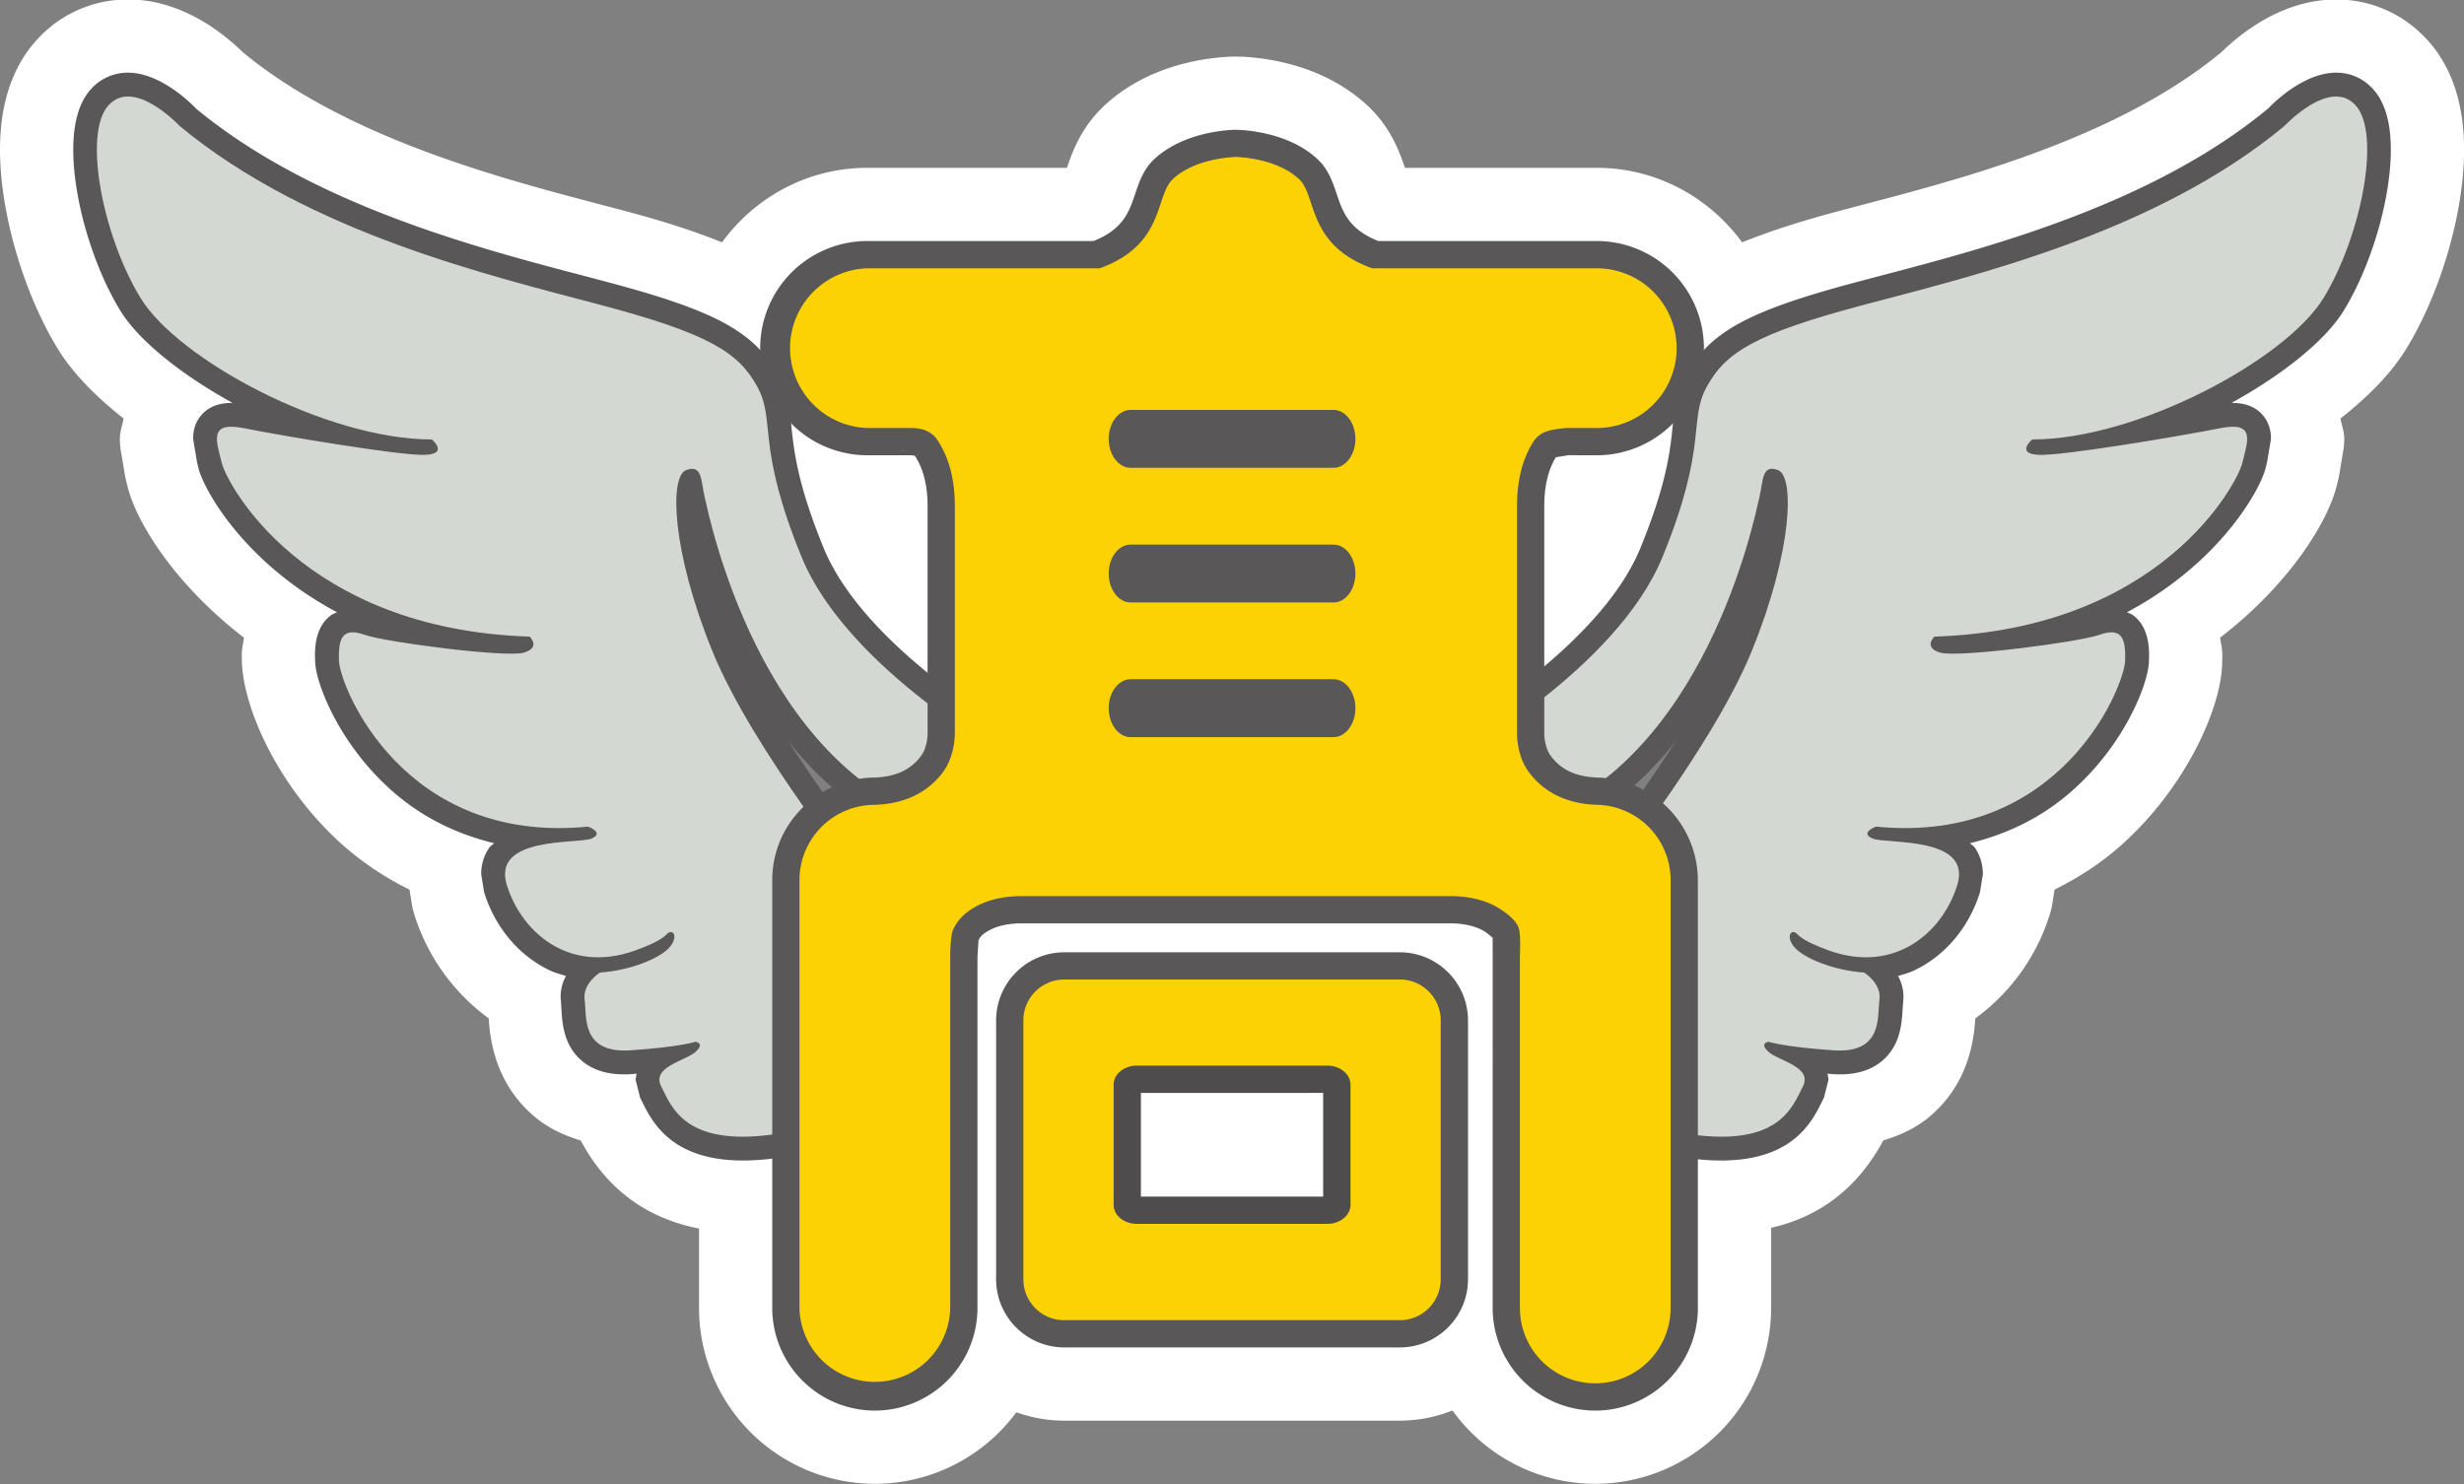
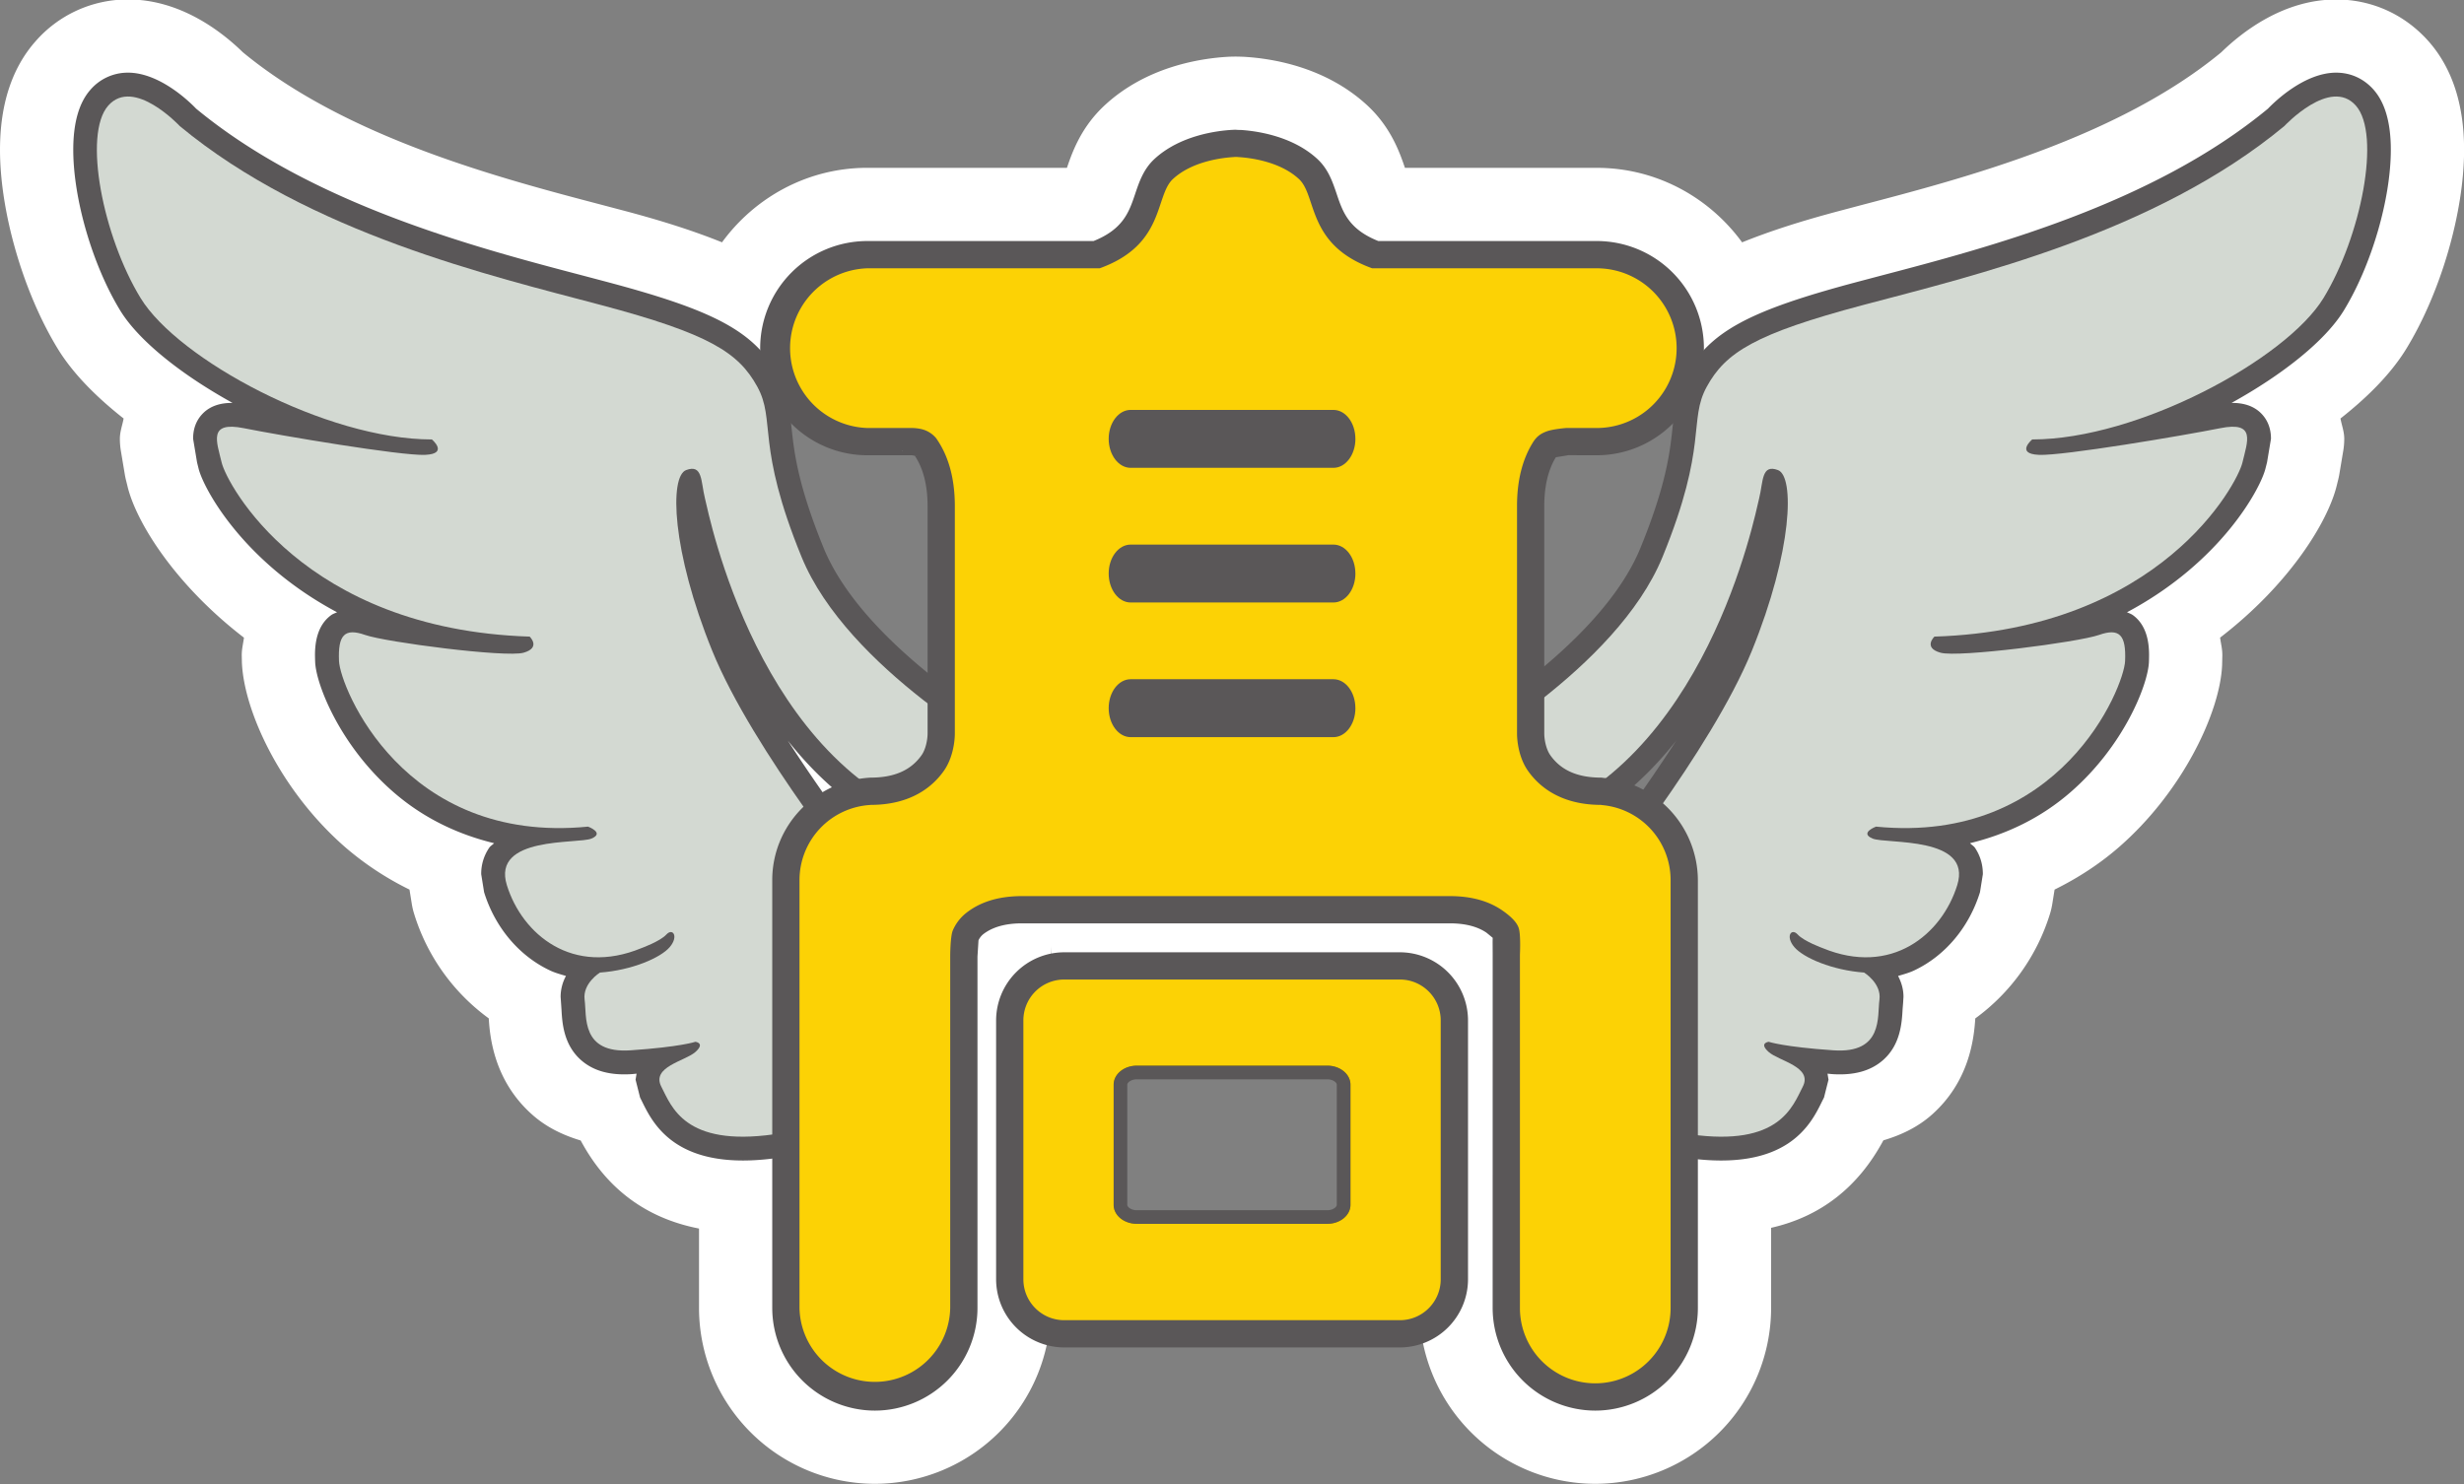
<svg xmlns="http://www.w3.org/2000/svg" xml:space="preserve" width="647.693" height="390.254" viewBox="0 0 647.693 390.254">
  <rect x="0" y="0" width="647.693" height="390.254" fill="#808080" stroke="none" />
  <g style="stroke-width:.173">
    <path d="M41.405 767.27a4.17 4.17 0 0 1-3.101-1.432c-.803-.91-1.21-2.155-1.21-3.7 0-2.134.793-4.864 1.971-6.793.551-.9 1.389-1.705 2.249-2.383-.043-.232-.128-.45-.128-.691q0-.209.034-.414l.135-.807q.017-.1.041-.196l.05-.202c.285-1.203 1.595-3.342 3.976-5.173-.025-.2-.075-.373-.075-.598l.005-.253c.072-1.68 1.335-4.4 3.54-6.315a10.3 10.3 0 0 1 2.181-1.436l.078-.484q.028-.176.081-.346a6.94 6.94 0 0 1 2.547-3.567c.04-.652.184-2.14 1.492-3.295.477-.422 1.038-.692 1.647-.875.885-1.654 2.24-2.656 4.039-3.007v-2.713a6.01 6.01 0 0 1 6.003-6.003 6.01 6.01 0 0 1 6.003 6.003v10.63l12.588.003-.001-10.633a6.01 6.01 0 0 1 6.003-6.003 6.01 6.01 0 0 1 6.003 6.003v2.738c1.697.385 2.975 1.39 3.833 2.987.615.183 1.175.452 1.648.87 1.284 1.135 1.444 2.594 1.489 3.293a6.95 6.95 0 0 1 2.549 3.568q.053.171.081.348l.077.483c.788.39 1.52.862 2.182 1.436 2.207 1.916 3.47 4.637 3.537 6.225l.008.343c0 .226-.051.397-.076.599 2.383 1.833 3.695 3.98 3.986 5.212l.042.17q.024.092.04.186l.135.807q.035.206.035.415c0 .242-.086.46-.129.692.86.677 1.697 1.482 2.248 2.382 1.18 1.93 1.972 4.66 1.972 6.794 0 1.544-.407 2.789-1.208 3.699q-.001 0-.002.002c-.8.904-1.9 1.413-3.097 1.43-1.854.025-3.295-1.134-3.982-1.802-3.54-2.925-8.799-4.304-12.279-5.216l-.78-.207c-1.282-.34-2.349-.683-3.299-1.067-1.12 1.534-2.92 2.544-4.96 2.544h-6.55c-.189.557-.491 1.392-1.278 2.126-1.434 1.33-3.277 1.615-4.25 1.667l-.126.004a5 5 0 0 1-.367-.004c-.97-.053-2.809-.339-4.234-1.662-.794-.738-1.097-1.579-1.284-2.13h-6.814c-2.041 0-3.84-1.01-4.961-2.544-.95.383-2.015.726-3.295 1.066l-.777.205c-3.485.914-8.744 2.293-12.285 5.218-.687.67-2.125 1.828-3.979 1.803m3.363-11.321c-.205-.011-.39-.072-.587-.112.186.067.386.09.587.112m5.559-11.135a1.25 1.25 0 0 0-.447-.58c-.003 0-.393-.228-.393-.228.323.189.597.492.84.808m5.672-7.48a.94.94 0 0 0-.138-.436l-.42-.461c.224.247.415.561.558.897m-2.298-4.215q.002 0 .003.006zm43.392 20.466c.47.51 1.681.997 4.051 1.626l.774.205c3.9 1.023 9.801 2.57 14.192 6.198q.03.028.059.055c-.105-1.19-.57-2.696-1.195-3.717-.226-.37-1.095-1.267-2.91-2.27a2.5 2.5 0 0 1-1.206-2.833c.15-.563.488-1.031.932-1.36-.426-.7-1.427-1.961-3.26-2.937-.8-.426-1.124-1.342-1.14-2.25v-.032c0-.513.24-1.003.567-1.437v-.096c-.055-.26-.607-1.595-1.82-2.648-.665-.578-1.445-.97-2.383-1.2-.858-.21-1.357-1.026-1.615-1.87a2 2 0 0 1-.08-.569c0-.323.088-.657.207-.975l-.003-.016c-.173-.49-.494-.896-.891-1.082-1.07-.325-1.762-1.814-1.762-3.03 0-.093.018-.178.026-.268l-.032.002c-.013.058-.03.138-.03.144l-.007-.142.005.148-.012-.148a2.54 2.54 0 0 1-1.87-.776 2.54 2.54 0 0 1-.692-1.66c-.194-.37-.432-.614-1.692-.487a2.5 2.5 0 0 1-2.75-2.487v-5.083a1.004 1.004 0 0 0-2.006 0l.001 12.103-.002.35c.006.757-.318 1.635-.903 2.114l-.233.19c-.061.05-.12.094-.186.139-.73.49-1.615.738-2.632.738H71.979c-1.133 0-2.097-.305-2.865-.906-.022-.018-.857-1.066-.857-1.066-.32-.402-.221-.43-.253-.942l-.035-.569a3 3 0 0 1-.004-.151v-12a1.004 1.004 0 0 0-2.007 0v5.105a2.5 2.5 0 0 1-2.805 2.482c-1.387-.17-1.645.093-1.837.459a2.5 2.5 0 0 1-.67 1.668 2.5 2.5 0 0 1-1.899.784l-.01.146-.031-.148-.033-.001c.01.106.03.207.03.318 0 1.2-.62 2.631-1.674 2.951l-.137.042c-.355.168-.674.573-.847 1.062l-.002.016c.118.32.206.653.206.977 0 .197-.026.39-.081.57-.258.844-.756 1.66-1.613 1.869-.938.229-1.718.621-2.384 1.2-1.205 1.045-1.753 2.364-1.824 2.742.328.435.569.925.569 1.438v.034c-.018.907-.339 1.823-1.14 2.249-1.832.976-2.834 2.237-3.259 2.937a2.49 2.49 0 0 1 1.018 2.004 2.5 2.5 0 0 1-1.29 2.188c-1.816 1.004-2.685 1.9-2.912 2.272-.623 1.019-1.089 2.524-1.193 3.715q.029-.028.057-.054c4.393-3.63 10.295-5.177 14.2-6.2l.77-.204c2.366-.628 3.577-1.115 4.047-1.626.697-.758 1.784-.968 2.744-.594.96.375 1.588 1.344 1.588 2.374 0 .638.52 1.157 1.158 1.157h7.724c.318 0 .634.06.93.18 2.087.835 2.606 2.377 2.854 3.118l.076.21c.205.142.594.262.994.288l-.015.003c-.053 0-.073.002-.148.006 1.377-.078 2.64 1.237 2.563-.14-.053-.966-.554-.55-1.319-.187l-.12.146.041-.113-.034.015c.01-.006.026-.011.035-.018l.077-.208c.249-.743.766-2.285 2.857-3.12.295-.119.61-.18.928-.18h7.459c.638 0 1.157-.519 1.157-1.157 0-1.03.628-1.999 1.588-2.373s2.046-.165 2.744.594m16.446 2.364c.2-.022.4-.045.585-.112-.195.04-.38.1-.585.112m-5.115-11.714c-.257.19-.358.394-.41.543.237-.299.494-.592.805-.772zm-35.433-9.256a4 4 0 0 1-.006-.236v-.13c0-.06-.014-.105-.022-.154v.054zm-14.345-2.145.004-.005-.008-.036q.003.021.004.042m43.802 4.06a.9.9 0 0 0-.14.438c.143-.337.335-.651.561-.899zm2.153-3.768.002-.006zm-4.942-.291c.002-.014 0-.03.004-.043l-.008.037zm-25.233 28.686h-.085zm4.84-1.2.016-.004c.008 0 .015.004.023.004zm0 0h-.007zm.015-.004c.357-.023.675-.14.968-.27-.216.136-.575.246-.966.27zm-20.546-27.084.018.074c0-.008-.018-.065-.028.079zm40.836-.003v.006l.001-.011.008.157c-.01-.2-.041-.002-.01-.151m-40.817.077" style="fill:#fff;fill-opacity:1;fill-rule:nonzero;stroke:none;stroke-width:.173" transform="matrix(7.7 0 0 -7.7 -285.623 5907.841)" />
-     <path d="M62.481 743.86c-1.015-.813-1.326-2.161-.6-3.24l1.256-1.87c.697-1.037 2.32-1.164 3.446-.614.674.369 1.12 1.112 1.249 1.87q.033.196.033.397c0 .669-.267 1.37-.718 1.846l-1.2 1.27c-.894.945-2.45 1.153-3.466.34m3.905-1.484c.019-.116.106-.225.106-.34 0-.734-.36-1.454-.996-1.965-.633-.506-1.467-.57-2.228-.353-.045.203-.11.405-.11.609q0 .198.03.39c.104.669.506 1.31 1.051 1.722.72.291 1.499.292 2.147-.064m.197-4.238c-.015-.008-.022-.026-.037-.034l.092.047c-.017-.008-.039-.004-.055-.013" style="fill:#fff;fill-opacity:1;fill-rule:nonzero;stroke:none;stroke-width:.173" transform="matrix(7.7 0 0 -7.7 -285.623 5907.841)" />
-     <path d="M63.04 755.007c-.96-.452-1.524-1.518-1.415-2.574v-.005c.096-.92.24-2.308 1.272-4.832.72-1.756 2.16-3.523 4.285-5.252a2.5 2.5 0 0 1 4.078 1.939v5.69c0 1.206-.288 2.25-.855 3.103-.464.695-1.339 1.13-2.175 1.13h-1.527c-.417 0-.694.22-.823.35-.745.756-1.88.904-2.84.451zM92.425 754.555a1.15 1.15 0 0 0-.821-.348l-.955.002c-.137 0-.295-.012-.431-.035l-.408-.067a2.52 2.52 0 0 1-1.734-1.162c-.507-.827-.764-1.827-.764-2.973V744.5a2.5 2.5 0 0 1 4.11-1.913c1.961 1.65 3.303 3.336 3.988 5.009 1.035 2.534 1.178 3.922 1.272 4.84.108 1.057-.456 2.12-1.417 2.572-.96.452-2.096.304-2.84-.453m3.564-3.507a2.7 2.7 0 0 0-.857-.583c.282.204.608.33.857.583" style="fill:#fff;fill-opacity:1;fill-rule:nonzero;stroke:none;stroke-width:.173" transform="matrix(7.7 0 0 -7.7 -285.623 5907.841)" />
-     <path d="m92.359 743.518-1.152-1.224c-.561-.596-.863-1.509-.694-2.31.17-.8.651-1.548 1.405-1.866l.112-.048c1.103-.466 2.542-.215 3.209.78l1.187 1.77c.724 1.08.414 2.432-.603 3.243-1.018.811-2.572.602-3.464-.345m1.674-.957a2.66 2.66 0 0 0 1.169-1.711q.042-.225.042-.455c0-.224-.069-.444-.125-.664-.78-.249-1.65-.188-2.306.335-.64.51-.999 1.232-.999 1.966 0 .122.09.235.11.356.63.354 1.395.398 2.11.173M73.425 737.236a4.83 4.83 0 0 1-4.826-4.826v-8.84a4.83 4.83 0 0 1 4.826-4.826h11.457a4.83 4.83 0 0 1 4.827 4.826v8.84a4.83 4.83 0 0 1-4.827 4.826zm11.284-5v-8.492h-11.11v8.492z" style="fill:#fff;fill-opacity:1;fill-rule:nonzero;stroke:none;stroke-width:.173" transform="matrix(7.7 0 0 -7.7 -285.623 5907.841)" />
-     <path d="M82.265 732.434h-6.223a2.5 2.5 0 0 1-2.5-2.5v-3.54a2.5 2.5 0 0 1 2.5-2.5h6.223a2.5 2.5 0 0 1 2.5 2.5v3.54a2.5 2.5 0 0 1-2.5 2.5" style="fill:#fff;fill-opacity:1;fill-rule:nonzero;stroke:none;stroke-width:.173" transform="matrix(7.7 0 0 -7.7 -285.623 5907.841)" />
+     <path d="M62.481 743.86c-1.015-.813-1.326-2.161-.6-3.24l1.256-1.87c.697-1.037 2.32-1.164 3.446-.614.674.369 1.12 1.112 1.249 1.87q.033.196.033.397c0 .669-.267 1.37-.718 1.846l-1.2 1.27c-.894.945-2.45 1.153-3.466.34c.019-.116.106-.225.106-.34 0-.734-.36-1.454-.996-1.965-.633-.506-1.467-.57-2.228-.353-.045.203-.11.405-.11.609q0 .198.03.39c.104.669.506 1.31 1.051 1.722.72.291 1.499.292 2.147-.064m.197-4.238c-.015-.008-.022-.026-.037-.034l.092.047c-.017-.008-.039-.004-.055-.013" style="fill:#fff;fill-opacity:1;fill-rule:nonzero;stroke:none;stroke-width:.173" transform="matrix(7.7 0 0 -7.7 -285.623 5907.841)" />
    <path d="M118.129 764.184c-.334.378-.77.58-1.26.587-1.1.014-2.138-1.006-2.351-1.229-3.964-3.276-9.545-4.74-13.24-5.709l-.775-.205c-3.728-.99-5.041-1.705-5.856-3.186-.334-.609-.392-1.164-.452-1.75-.085-.825-.201-1.953-1.1-4.15-1.433-3.504-6.68-6.427-6.733-6.457l-.276-.15a.59.59 0 0 1-.302-.51c0-.156.064-.307.176-.417l2.62-2.548a.58.58 0 0 1 .579-.137l.131.04c2.136.668 3.773 2.02 5.028 3.601a57 57 0 0 0-3.35-4.653l-.037-.047a.6.6 0 0 1-.12-.26l-.4-2.152a1 1 0 0 1-.009-.1l-.09-7.544a.582.582 0 0 1 1.058-.334l.435.62c-.025-.033.572.543 2.881.219 3.427-.48 4.227 1.15 4.61 1.934l.068.135c0 .006.152.604.152.604l-.034.206.146-.015c.755-.052 1.328.106 1.752.48.6.53.64 1.286.665 1.736l.02.245-.001-.004.011.182c0 .279-.08.508-.184.712.183.055.367.103.542.185 1.06.497 1.88 1.473 2.254 2.675l.098.616c0 .33-.09.633-.27.9-.045.065-.117.1-.169.157 1.272.31 2.43.871 3.43 1.74 1.827 1.586 2.645 3.677 2.678 4.443q.004.1.005.237c0 .4-.065 1.007-.544 1.361-.068.05-.14.072-.21.104 3.225 1.717 4.572 4.245 4.731 4.921l.05.197.135.806c0 .34-.107.626-.318.849-.295.31-.695.38-1.03.375 1.75.967 3.204 2.125 3.834 3.155.945 1.545 1.605 3.803 1.605 5.49 0 .918-.197 1.606-.584 2.045m-11.66-11.123h-.084a.58.58 0 0 1-.373-.135l-.065-.055c-.423-.353-.59-.818-.447-1.246.105-.308.391-.683 1.163-.718.95-.044 5.023.663 6.23.897l-.039-.155c-.157-.667-2.789-5.098-9.75-5.32l-.086-.002a.59.59 0 0 1-.384-.161l-.065-.062c-.198-.19-.38-.496-.38-.848q-.002-.12.03-.247c.057-.23.25-.646.901-.828.81-.227 4.627.285 5.708.57v-.036c-.031-.329-.639-1.998-2.12-3.283-1.465-1.273-3.312-1.81-5.49-1.595l-.056.005a.6.6 0 0 1-.253-.032l-.05-.018c-.52-.192-.822-.552-.832-.988v-.019c0-.398.254-.74.682-.918.218-.09.47-.114.899-.146.914-.072 1.437-.184 1.557-.332-.012 0-.032-.117-.032-.117-.238-.767-.745-1.382-1.392-1.685-.616-.29-1.346-.274-2.114.043-.258.095-.515.225-.579.278a.95.95 0 0 1-1.344.104 1 1 0 0 1-.327-.747c0-.301.12-.603.347-.872.523-.623 1.694-.997 2.65-1.116.028-.03.07-.064.075-.078l-.028-.303c-.011-.198-.03-.54-.12-.619-.012-.01-.131-.106-.561-.075-1.503.101-2.01.25-2.015.252a1 1 0 0 1-.341.035c-.401-.045-.722-.296-.837-.654a1 1 0 0 1-.042-.278c0-.231.089-.532.428-.834a.6.6 0 0 1 .098-.07l.516-.296.225-.12c-.296-.577-.76-1.205-2.86-.911-1.192.167-2.17.14-2.947-.051.014 1.24.06 5.282.062 5.368l.337 1.803c.683.856 3.986 5.07 5.289 8.276.816 2.011 1.286 3.962 1.286 5.351 0 .512-.067.923-.198 1.223-.181.414-.462.59-.664.667-.478.18-.826.074-1.033-.045-.479-.277-.565-.795-.627-1.174l-.066-.34-.024-.105c-.572-2.51-2.398-8.421-7.087-10.209l-1.158 1.127c1.75 1.1 5.251 3.605 6.52 6.71h.001c.987 2.413 1.117 3.675 1.212 4.598.055.524.083.813.26 1.132.432.786 1.002 1.377 4.846 2.397l.77.203c3.838 1.007 9.639 2.528 13.905 6.063l.052.05c.347.368.925.776 1.2.772.022 0 .029 0 .06-.034.474-.539.056-3.57-1.19-5.61-1.158-1.896-5.943-4.437-9.249-4.437zM72.517 741.503a.59.59 0 0 1-.297.432l-.276.151c-.052.029-5.298 2.952-6.733 6.456-.898 2.197-1.014 3.325-1.1 4.148-.06.588-.116 1.143-.452 1.752-.815 1.481-2.128 2.197-5.854 3.186l-.775.205c-3.697.969-9.277 2.433-13.241 5.709-.213.223-1.25 1.243-2.35 1.229a1.68 1.68 0 0 1-1.26-.586c-.388-.44-.584-1.128-.584-2.047 0-1.686.66-3.944 1.604-5.49.63-1.029 2.084-2.187 3.835-3.154-.335.005-.736-.065-1.03-.375q-.318-.336-.318-.848l.135-.808.05-.202c.16-.671 1.506-3.198 4.73-4.915-.07-.032-.143-.053-.21-.104-.478-.354-.544-.96-.544-1.36q.002-.138.006-.237c.033-.767.85-2.858 2.678-4.444 1-.868 2.158-1.43 3.43-1.74-.053-.057-.124-.092-.168-.158a1.57 1.57 0 0 1-.272-.9l.099-.615c.373-1.202 1.195-2.178 2.255-2.675.174-.082.358-.13.54-.185a1.5 1.5 0 0 1-.183-.712l.03-.436c.024-.437.065-1.192.665-1.723.424-.374.996-.532 1.751-.48l.147.015-.034-.206.154-.61.066-.132c.383-.78 1.182-2.411 4.61-1.931 2.31.324 2.904-.252 2.912-.257l.404-.582a.582.582 0 0 1 1.058.334l-.09 7.544a1 1 0 0 1-.01.1l-.4 2.151a.6.6 0 0 1-.12.261l-.037.047a58 58 0 0 0-3.35 4.653c1.255-1.582 2.892-2.933 5.028-3.6l.132-.041a.58.58 0 0 1 .58.137l2.618 2.548a.58.58 0 0 1 .171.495m-11.254 10.415c-.207.12-.555.225-1.032.045-.203-.076-.483-.254-.665-.667-.13-.3-.197-.712-.197-1.223 0-1.39.468-3.34 1.286-5.35 1.302-3.208 4.605-7.421 5.289-8.277l.336-1.803c.002-.086.048-4.127.062-5.369-.778.192-1.754.22-2.947.052-2.103-.295-2.566.335-2.859.91.089.05.18.097.18.097l.56.32q.053.029.098.07c.34.302.428.603.428.834 0 .11-.02.205-.043.277-.113.359-.434.61-.836.655a.8.8 0 0 1-.298-.021l-.049-.016s-.508-.149-2.01-.25c-.429-.03-.548.064-.56.075-.09.08-.109.421-.119.605l-.025.31c.003.019.047.054.076.086.955.12 2.122.493 2.646 1.115.226.27.346.57.346.872a1 1 0 0 1-.326.747c-.336.296-.927.354-1.36-.118a3 3 0 0 0-.542-.254c-.79-.327-1.52-.343-2.137-.053-.646.303-1.153.918-1.39 1.684l-.026.14c.107.126.632.237 1.55.31.428.032.68.056.899.146.435.181.69.531.681.936-.009.437-.311.797-.829.988l-.052.02a.6.6 0 0 1-.253.031l-.053-.005c-2.18-.215-4.028.322-5.494 1.595-1.48 1.285-2.088 2.954-2.118 3.288l-.002.032c1.081-.285 4.9-.799 5.71-.572.65.183.844.6.9.83q.03.128.031.246c0 .352-.183.658-.38.848l-.065.062a.6.6 0 0 1-.384.16l-.088.002c-6.96.223-9.591 4.654-9.748 5.314l-.04.162c1.206-.234 5.28-.94 6.231-.897.772.035 1.057.41 1.162.718.143.428-.024.893-.447 1.246l-.065.055a.58.58 0 0 1-.373.135h-.084c-3.305 0-8.09 2.54-9.25 4.437-1.245 2.038-1.663 5.071-1.19 5.609.032.035.04.035.062.035.274.004.852-.404 1.2-.772l.051-.05c4.266-3.535 10.067-5.056 13.905-6.063l.772-.203c3.842-1.02 4.413-1.612 4.844-2.397.176-.32.206-.608.26-1.131.094-.924.225-2.186 1.212-4.6 1.27-3.104 4.77-5.61 6.521-6.71l-1.158-1.126c-4.689 1.787-6.515 7.7-7.086 10.206l-.03.13-.063.334c-.06.362-.145.88-.625 1.158" style="fill:#5a5758;fill-opacity:1;fill-rule:nonzero;stroke:none;stroke-width:.173" transform="matrix(7.7 0 0 -7.7 -285.623 5907.841)" />
    <path d="M86.754 741.372s5.525 3.024 7.095 6.863c1.57 3.838.872 4.652 1.512 5.815s1.628 1.803 5.35 2.791c3.723.99 9.945 2.443 14.365 6.106 0 0 1.57 1.687 2.442.699s.174-4.478-1.105-6.572c-1.28-2.094-6.338-4.827-9.944-4.827 0 0-.587-.49.23-.526.816-.038 4.952.663 6.187.91 1.233.247.93-.454.759-1.176-.17-.722-2.79-5.694-10.514-5.94 0 0-.4-.38.209-.55.607-.172 4.706.36 5.409.607.702.246.93 0 .891-.892-.037-.892-2.202-6.274-8.503-5.653 0 0-.58-.214-.116-.408.466-.194 3.413.097 2.889-1.59-.524-1.685-2.249-3.12-4.594-2.15 0 0-.64.231-.853.465-.214.232-.427-.059-.117-.428.31-.368 1.3-.794 2.385-.872 0 0 .601-.368.523-.93s.136-1.842-1.57-1.725-2.21.291-2.21.291-.349-.039 0-.349 1.512-.504 1.163-1.183c-.349-.678-.795-2.055-3.838-1.628-3.044.426-3.664-.562-3.664-.562l.077 6.745.389 2.093s3.905 4.808 5.297 8.232c1.392 3.426 1.463 5.96.892 6.173-.57.215-.5-.392-.642-.963s-1.82-9.135-8.1-11.097zM71.553 741.372s-5.525 3.024-7.095 6.863c-1.57 3.838-.873 4.652-1.512 5.815-.64 1.163-1.629 1.803-5.35 2.791-3.722.99-9.945 2.443-14.365 6.106 0 0-1.57 1.687-2.442.699s-.175-4.478 1.105-6.572c1.279-2.094 6.338-4.827 9.944-4.827 0 0 .586-.49-.23-.526-.816-.038-4.953.663-6.187.91s-.93-.454-.759-1.176 2.79-5.694 10.514-5.94c0 0 .398-.38-.209-.55-.608-.172-4.706.36-5.409.607-.702.246-.93 0-.891-.892.038-.892 2.202-6.274 8.502-5.653 0 0 .581-.214.116-.408s-3.411.097-2.888-1.59c.523-1.685 2.249-3.12 4.595-2.15 0 0 .639.231.852.465.213.232.427-.059.116-.428-.31-.368-1.298-.794-2.384-.872 0 0-.6-.368-.524-.93.078-.562-.135-1.842 1.571-1.725s2.21.291 2.21.291.349-.039 0-.349c-.35-.31-1.512-.504-1.163-1.183.349-.678.795-2.055 3.837-1.628 3.044.426 3.664-.562 3.664-.562l-.077 6.745-.388 2.093s-3.906 4.808-5.297 8.232c-1.391 3.426-1.463 5.96-.892 6.173.57.215.5-.392.642-.963s1.82-9.135 8.1-11.097z" style="fill:#d3d9d2;fill-opacity:1;fill-rule:nonzero;stroke:none;stroke-width:.173" transform="matrix(7.7 0 0 -7.7 -285.623 5907.841)" />
    <path d="M73.425 734.736a2.33 2.33 0 0 1-2.326-2.326v-8.84a2.33 2.33 0 0 1 2.326-2.326h11.457a2.33 2.33 0 0 1 2.327 2.326v8.84a2.33 2.33 0 0 1-2.327 2.326zM72.03 723.57v8.84c0 .77.626 1.396 1.395 1.396h11.457c.77 0 1.395-.627 1.395-1.396v-8.84c0-.77-.626-1.396-1.395-1.396H73.425c-.77 0-1.395.626-1.395 1.396" style="fill:#5a5758;fill-opacity:1;fill-rule:nonzero;stroke:none;stroke-width:.173" transform="matrix(7.7 0 0 -7.7 -285.623 5907.841)" />
-     <path d="M73.425 733.806c-.77 0-1.395-.627-1.395-1.396v-8.84c0-.77.626-1.396 1.395-1.396h11.457c.77 0 1.395.626 1.395 1.396v8.84c0 .77-.626 1.396-1.395 1.396zm-.465-10.236v8.84c0 .256.209.465.465.465h11.457c.256 0 .465-.21.465-.465v-8.84a.466.466 0 0 0-.465-.465H73.425a.466.466 0 0 0-.465.465" style="fill:#231f20;fill-opacity:1;fill-rule:nonzero;stroke:none;stroke-width:.173" transform="matrix(7.7 0 0 -7.7 -285.623 5907.841)" />
    <path d="M82.404 731.33h-6.5c-.694 0-1.258-.5-1.258-1.114v-4.104c0-.614.564-1.114 1.258-1.114h6.5c.693 0 1.257.5 1.257 1.114v4.104c0 .614-.564 1.114-1.257 1.114m.325-5.218c0-.073-.13-.183-.325-.183h-6.5c-.197 0-.327.11-.327.183v4.104c0 .073.13.183.327.183h6.5c.196 0 .325-.11.325-.183zm9.1 14.58c-.012 0-.06.008-.073.008-.807 0-1.377.251-1.74.769-.14.2-.204.524-.204.742v7.76c0 .681.134 1.242.396 1.668.103.016.37.06.424.07l.972-.002a3.66 3.66 0 0 1 3.658 3.657 3.66 3.66 0 0 1-3.658 3.658h-7.458c-1.002.4-1.209.979-1.415 1.592-.143.424-.289.86-.66 1.205-.883.82-2.167.972-2.677.999l.063-.007-.198.011-.09-.004c-.501-.027-1.784-.178-2.668-.998-.372-.346-.518-.782-.66-1.204-.206-.615-.413-1.193-1.414-1.594h-7.724a3.66 3.66 0 0 1-3.658-3.657 3.66 3.66 0 0 1 3.658-3.658h1.527q.046-.01.094-.017c.285-.428.436-1.001.436-1.718v-7.76c0-.219-.064-.544-.203-.743-.364-.518-.934-.769-1.742-.769-1.895-.107-3.358-1.643-3.358-3.499v-14.61a3.507 3.507 0 0 1 3.503-3.504 3.507 3.507 0 0 1 3.503 3.503v12l.035.555a.6.6 0 0 0 .156.204c.318.249.763.375 1.324.375h14.616c.513 0 .929-.106 1.239-.314 0 0 .148-.12.219-.18a4 4 0 0 1-.003-.186l.002-.35-.001-12.104a3.507 3.507 0 0 1 3.503-3.503 3.507 3.507 0 0 1 3.503 3.503v14.611a3.52 3.52 0 0 1-3.227 3.49m-23.935 11.165c-.004.006-.002.016-.008.022l.04-.035c-.009.008-.023.005-.032.013m.459-.172q.035-.007.072-.013c-.052.007-.054.003-.072.013m24.842-29.094c0-.905-.737-1.641-1.642-1.641-.906 0-1.642.736-1.642 1.641v12.058c.01.157.033.778-.069 1.143-.116.422-.434.802-.97 1.163-.622.419-1.389.63-2.278.63H71.978c-.99 0-1.82-.259-2.474-.772a2.43 2.43 0 0 1-.735-.957c-.11-.255-.167-.681-.167-1.265v-12a1.643 1.643 0 0 0-3.284 0v14.611c0 .87.68 1.59 1.55 1.637 1.744 0 2.711.85 3.211 1.562.503.714.542 1.567.542 1.811v7.761c0 1.136-.273 2.097-.81 2.857-.136.19-.434.466-.833.612a.4.4 0 0 1-.084.022l-.58.098a1 1 0 0 1-.078.007h-1.533c-.99 0-1.797.806-1.797 1.797 0 .989.806 1.795 1.797 1.795h8.014q.08 0 .157.028l.077.027c1.947.701 2.39 2.02 2.654 2.807.052.154.13.387.176.448.343.317 1 .464 1.496.49l.08.003c.597-.045 1.154-.236 1.447-.507.033-.048.111-.28.163-.434.264-.788.707-2.106 2.655-2.807l.076-.028a.5.5 0 0 1 .157-.027h7.75c.99 0 1.796-.806 1.796-1.796a1.8 1.8 0 0 0-1.797-1.796h-1.043c-.02-.001-.9-.149-.9-.149a.4.4 0 0 1-.076-.02 1.78 1.78 0 0 1-.954-.768c-.451-.727-.68-1.622-.68-2.66v-7.76c0-.245.04-1.098.542-1.812.5-.712 1.473-1.56 3.263-1.56-.012 0-.06-.004-.072-.003a1.65 1.65 0 0 0 1.511-1.635zm-8.313 11.68H73.425a1.863 1.863 0 0 1-1.861-1.86v-8.84c0-1.027.835-1.862 1.861-1.862h11.457c1.026 0 1.86.835 1.86 1.861v8.84c0 1.027-.834 1.861-1.86 1.861m.93-10.7a.93.93 0 0 0-.93-.931H73.425a.93.93 0 0 0-.93.93v8.84c0 .513.417.93.93.93h11.457c.513 0 .93-.417.93-.93z" style="fill:#5a5758;fill-opacity:1;fill-rule:nonzero;stroke:none;stroke-width:.173" transform="matrix(7.7 0 0 -7.7 -285.623 5907.841)" />
    <path d="M75.904 731.794c-.95 0-1.723-.708-1.723-1.578v-4.104c0-.87.773-1.579 1.723-1.579h6.5c.95 0 1.722.708 1.722 1.58v4.103c0 .87-.772 1.578-1.722 1.578zm-.792-5.682v4.104c0 .358.355.649.792.649h6.5c.437 0 .792-.291.792-.649v-4.104c0-.358-.355-.648-.792-.648h-6.5c-.437 0-.792.29-.792.648" style="fill:#231f20;fill-opacity:1;fill-rule:nonzero;stroke:none;stroke-width:.173" transform="matrix(7.7 0 0 -7.7 -285.623 5907.841)" />
-     <path d="M75.904 730.865c-.437 0-.792-.291-.792-.649v-4.104c0-.358.355-.648.792-.648h6.5c.437 0 .792.29.792.648v4.104c0 .358-.355.649-.792.649zm6.36-.93v-3.54l-6.222-.001v3.54z" style="fill:#4f4c4d;fill-opacity:1;fill-rule:nonzero;stroke:none;stroke-width:.173" transform="matrix(7.7 0 0 -7.7 -285.623 5907.841)" />
    <path d="M91.756 739.765v.004c-1.383 0-2.122.625-2.502 1.166-.291.413-.372.96-.372 1.277v7.76c0 .95.218 1.65.54 2.169.116.188.247.3.477.383.23.082.662.114.662.114h1.043a2.726 2.726 0 1 1 0 5.453h-7.667c-2.237.805-1.876 2.47-2.499 3.047-.674.626-1.745.734-2.094.752v.004l-.058-.002-.057.002v-.004c-.35-.018-1.42-.126-2.095-.752-.622-.578-.262-2.242-2.499-3.047h-7.932a2.728 2.728 0 0 1 0-5.453h1.533s.23 0 .422-.07a.93.93 0 0 0 .392-.276c.377-.533.64-1.275.64-2.32v-7.76c0-.318-.082-.864-.372-1.277-.38-.541-1.12-1.166-2.503-1.166v-.002a2.57 2.57 0 0 1-2.428-2.565V722.59a2.573 2.573 0 0 1 5.145 0v12s0 .687.09.895.236.42.457.595c.442.348 1.053.574 1.899.574h14.616c.76 0 1.328-.182 1.758-.47.256-.174.528-.401.594-.641.067-.24.035-.895.035-.895V722.59a2.572 2.572 0 1 1 5.144 0v14.612a2.57 2.57 0 0 1-2.369 2.563" style="fill:#fcd205;fill-opacity:1;fill-rule:nonzero;stroke:none;stroke-width:.173" transform="matrix(7.7 0 0 -7.7 -285.623 5907.841)" />
    <path d="M84.882 733.806H73.425a1.395 1.395 0 0 1-1.395-1.396v-8.84c0-.771.624-1.396 1.395-1.396h11.457c.77 0 1.395.625 1.395 1.396v8.84c0 .77-.625 1.396-1.395 1.396m-1.686-7.694c0-.358-.355-.648-.792-.648h-6.5c-.438 0-.792.29-.792.648v4.104c0 .358.354.649.792.649h6.5c.437 0 .792-.29.792-.649z" style="fill:#fcd205;fill-opacity:1;fill-rule:nonzero;stroke:none;stroke-width:.173" transform="matrix(7.7 0 0 -7.7 -285.623 5907.841)" />
    <path d="M83.365 752.268c0-.546-.336-.99-.75-.99h-6.923c-.414 0-.75.444-.75.99 0 .545.336.988.75.988h6.922c.415 0 .75-.443.75-.988M83.365 747.67c0-.548-.336-.99-.75-.99h-6.923c-.414 0-.75.442-.75.99 0 .545.336.987.75.987h6.922c.415 0 .75-.442.75-.987M83.365 743.072c0-.547-.336-.99-.75-.99h-6.923c-.414 0-.75.443-.75.99s.336.988.75.988h6.922c.415 0 .75-.442.75-.988" style="fill:#5a5758;fill-opacity:1;fill-rule:nonzero;stroke:none;stroke-width:.173" transform="matrix(7.7 0 0 -7.7 -285.623 5907.841)" />
  </g>
</svg>